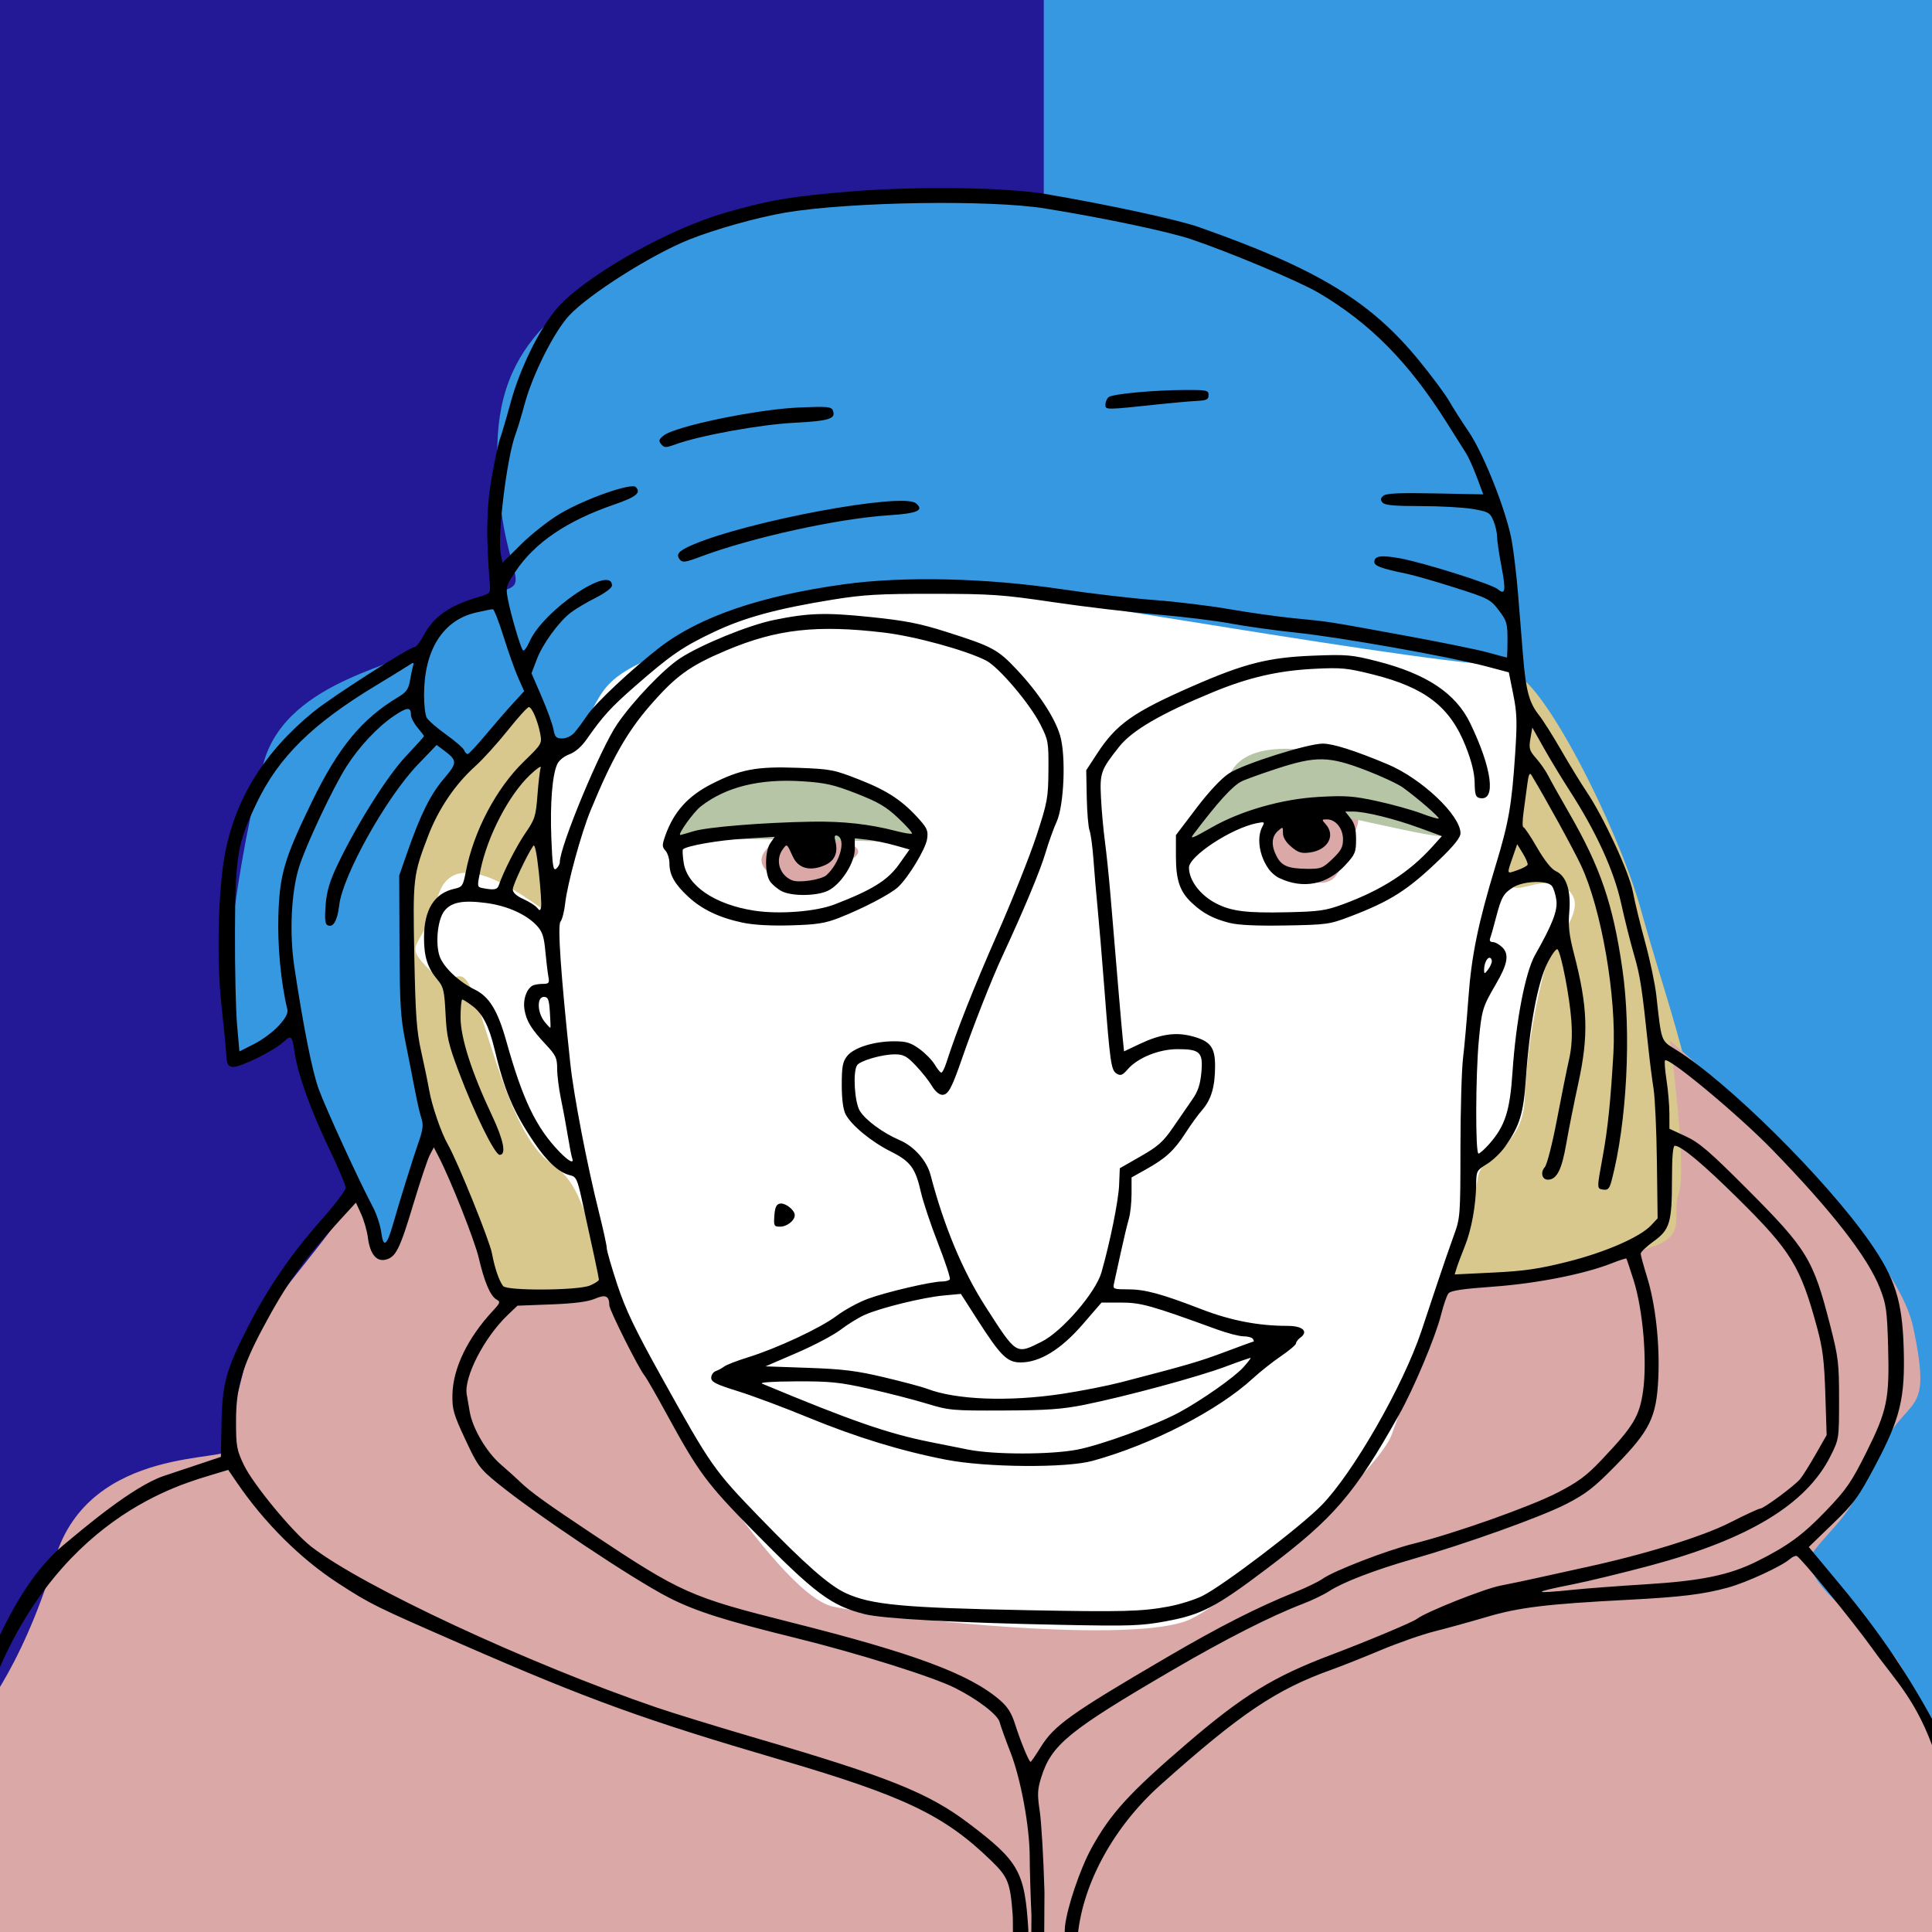
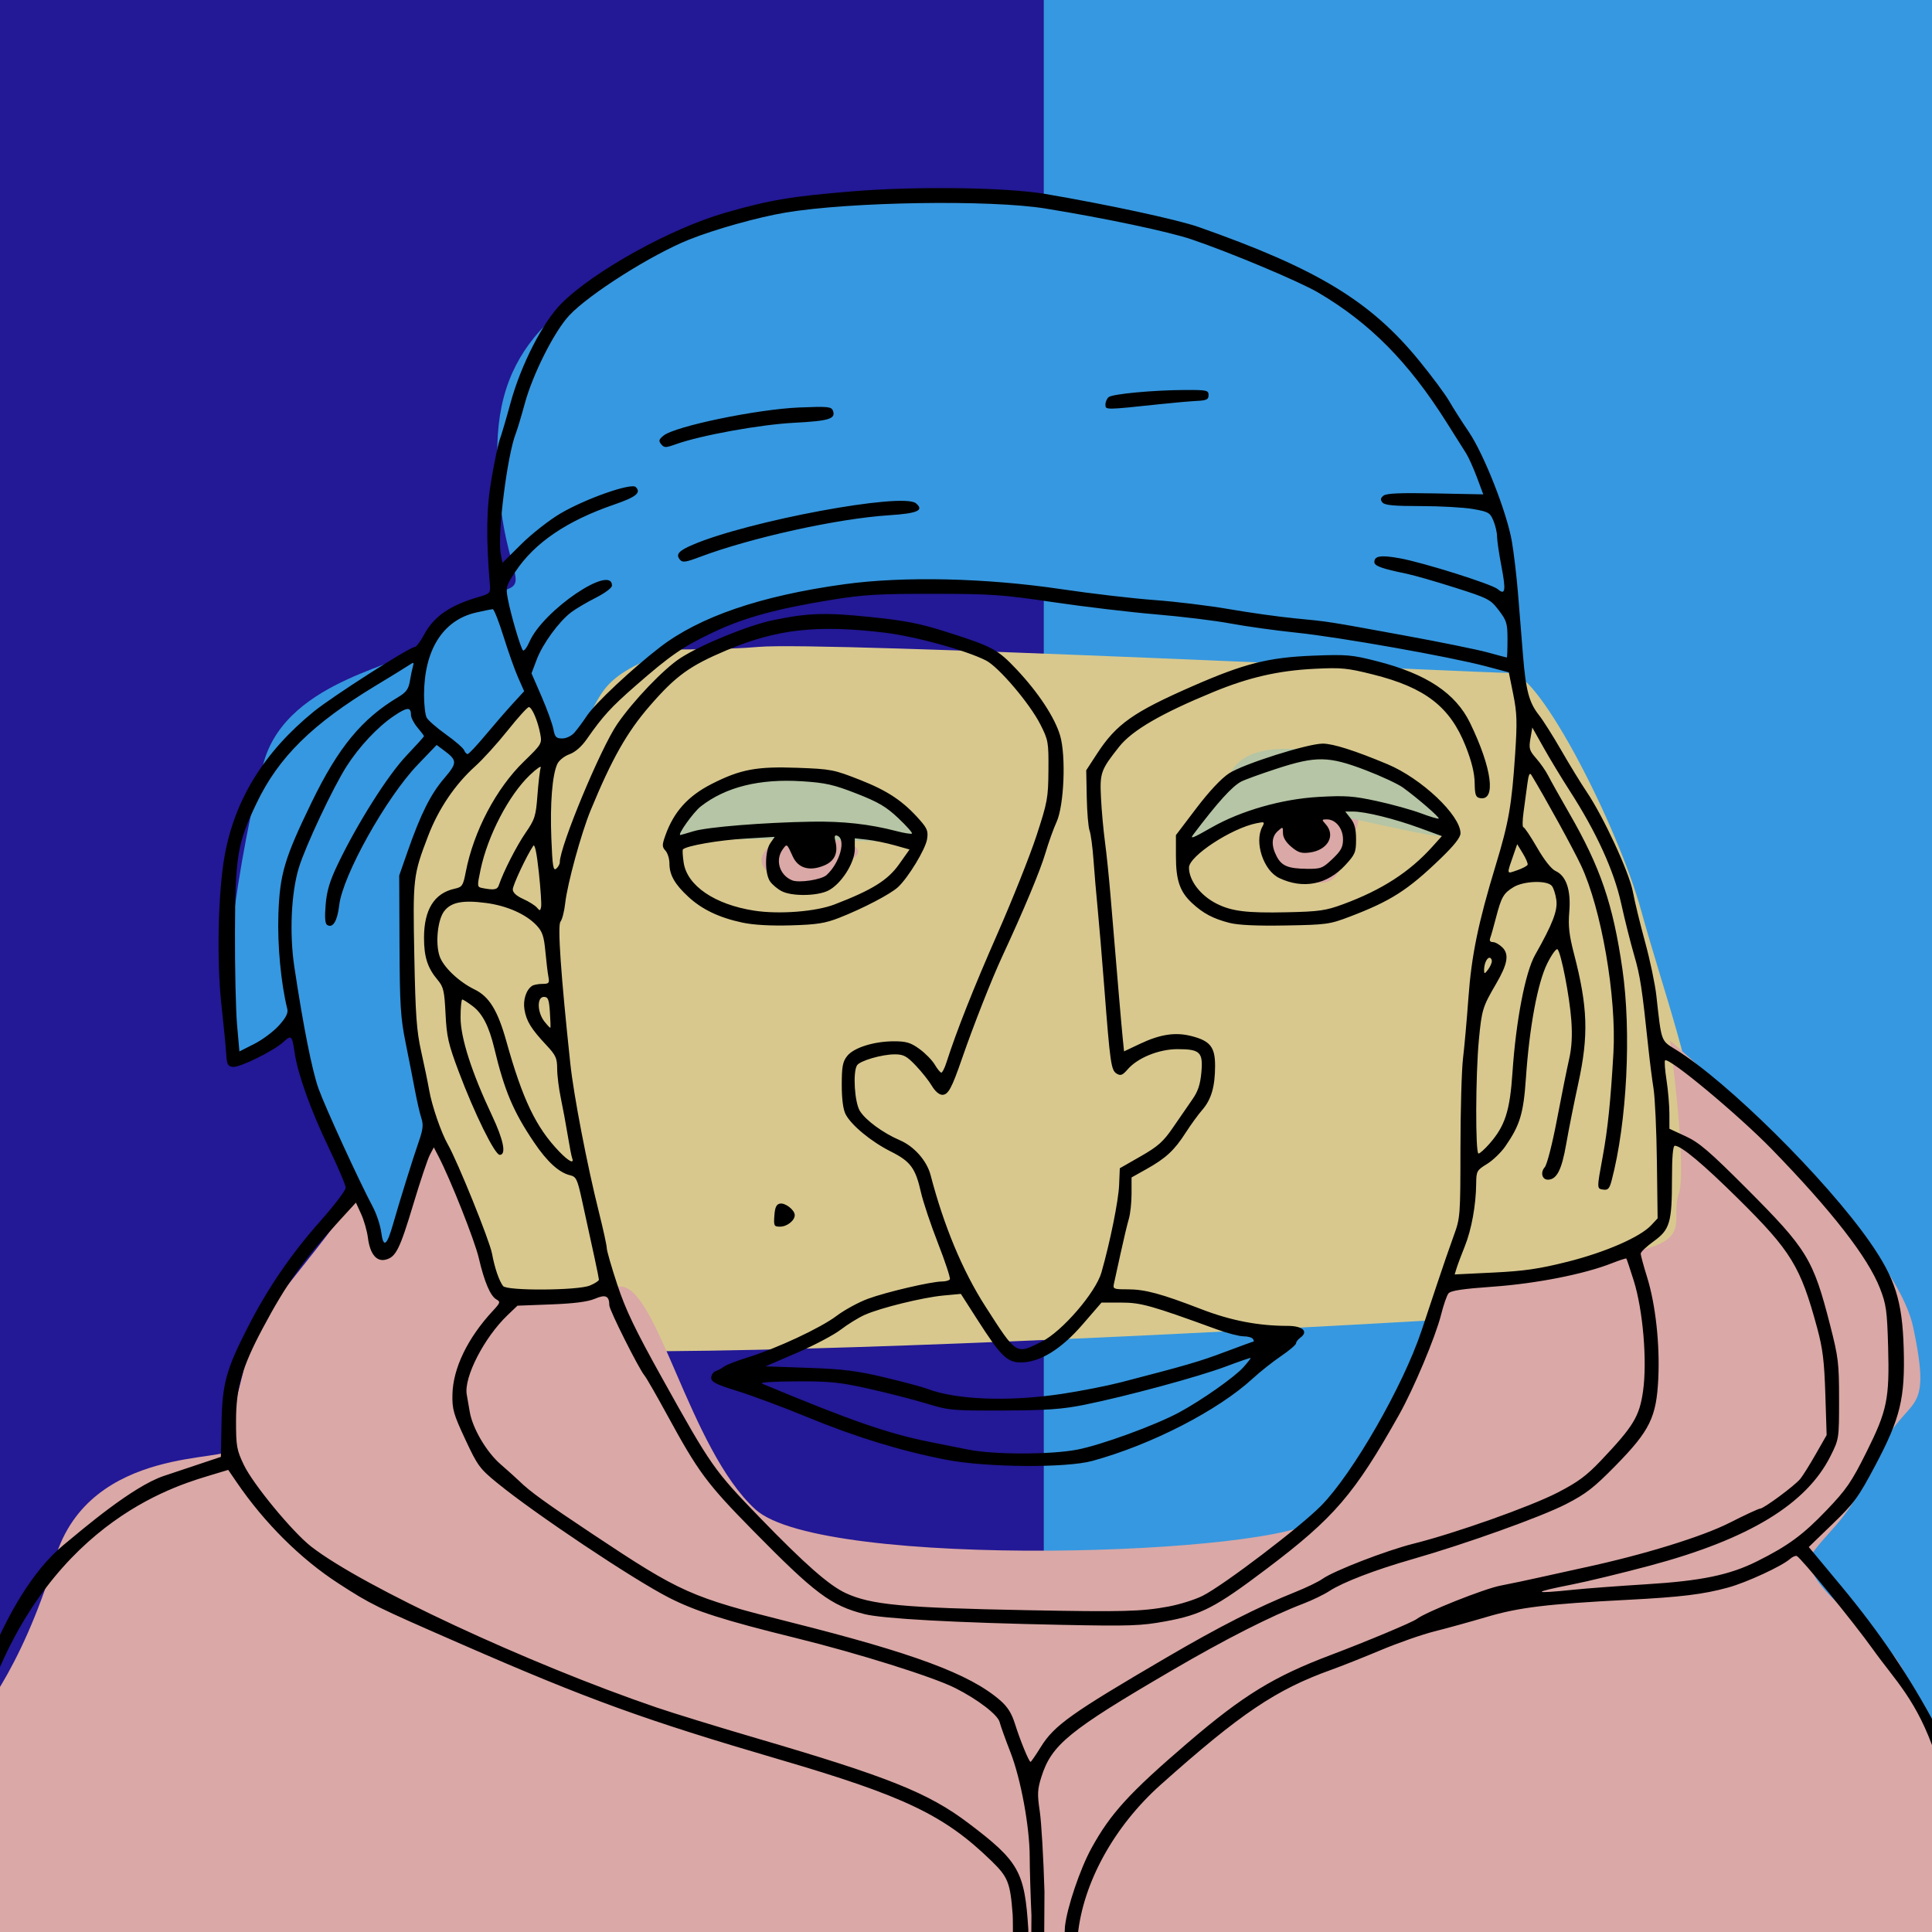
<svg xmlns="http://www.w3.org/2000/svg" version="1.1" id="svg2" width="740" height="740" viewBox="0 0 740 740">
  <defs id="defs6" />
  <rect style="fill:#3698e0;fill-opacity:1;stroke:none;stroke-width:37.795;stroke-linecap:square;stroke-miterlimit:4;stroke-dasharray:none;stroke-opacity:1" id="rect4557" width="801.144" height="841.907" x="-18.814" y="-36.059" />
  <rect style="fill:#bdb0d3;fill-opacity:1;stroke:none;stroke-width:37.795;stroke-linecap:square;stroke-miterlimit:4;stroke-dasharray:none;stroke-opacity:1" id="rect4500" width="89.797" height="77.602" x="876.625" y="44.908" />
  <rect style="fill:#afbcd0;fill-opacity:1;stroke:none;stroke-width:37.795;stroke-linecap:square;stroke-miterlimit:4;stroke-dasharray:none;stroke-opacity:1" id="rect4500-9" width="89.797" height="77.602" x="876.625" y="141.198" />
  <rect style="fill:#b5c5a5;fill-opacity:1;stroke:none;stroke-width:37.795;stroke-linecap:square;stroke-miterlimit:4;stroke-dasharray:none;stroke-opacity:1" id="rect4500-3" width="89.797" height="77.602" x="876.625" y="237.488" />
  <rect style="fill:#d8c88e;fill-opacity:1;stroke:none;stroke-width:37.795;stroke-linecap:square;stroke-miterlimit:4;stroke-dasharray:none;stroke-opacity:1" id="rect4500-94" width="89.797" height="77.602" x="876.625" y="333.777" />
  <rect style="fill:#d5b68e;fill-opacity:1;stroke:none;stroke-width:37.795;stroke-linecap:square;stroke-miterlimit:4;stroke-dasharray:none;stroke-opacity:1" id="rect4500-8" width="89.797" height="77.602" x="876.625" y="430.067" />
  <rect style="fill:#daa8a6;fill-opacity:1;stroke:none;stroke-width:37.795;stroke-linecap:square;stroke-miterlimit:4;stroke-dasharray:none;stroke-opacity:1" id="rect4500-33" width="89.797" height="77.602" x="876.625" y="526.357" />
  <rect style="fill:#3698e0;fill-opacity:1;stroke:none;stroke-width:37.795;stroke-linecap:square;stroke-miterlimit:4;stroke-dasharray:none;stroke-opacity:1" id="rect4500-33-4" width="89.797" height="77.602" x="876.625" y="622.647" />
  <rect style="fill:#231895;fill-opacity:1;stroke:none;stroke-width:37.795;stroke-linecap:square;stroke-miterlimit:4;stroke-dasharray:none;stroke-opacity:1" id="rect4500-33-4-9" width="89.797" height="77.602" x="876.625" y="718.937" />
  <rect style="fill:#000000;fill-opacity:0;stroke:none;stroke-width:27.32;stroke-linecap:square;stroke-miterlimit:4;stroke-dasharray:none;stroke-opacity:1" id="rect4557-3" width="418.602" height="841.907" x="-18.814" y="-36.059" />
  <rect style="fill:#231895;fill-opacity:1;stroke:none;stroke-width:27.32;stroke-linecap:square;stroke-miterlimit:4;stroke-dasharray:none;stroke-opacity:1" id="rect4557-3-9" width="418.602" height="841.907" x="-18.814" y="-36.059" />
  <path style="opacity:1;fill:#d8c88e;fill-opacity:1;stroke:none;stroke-width:6;stroke-linecap:butt;stroke-linejoin:miter;stroke-miterlimit:4;stroke-dasharray:none;stroke-dashoffset:0;stroke-opacity:1;paint-order:fill markers stroke" d="m 205.091,247.782 c -24.389,17.738 -62.082,58.756 -62.082,77.602 0,18.846 21.063,171.833 36.584,187.353 15.52,15.52 444.548,-11.086 450.091,-12.195 5.543,-1.109 25.498,-26.606 22.172,-58.756 -3.326,-32.149 -14.412,-60.973 -23.281,-93.122 -8.869,-32.149 -38.801,-90.905 -49.887,-90.905 -11.086,0 -263.847,-12.195 -288.236,-9.977 -24.389,2.217 -85.362,0 -85.362,0 z" id="path4759" />
  <path style="opacity:1;fill:#daa8a6;fill-opacity:1;stroke:none;stroke-width:6;stroke-linecap:butt;stroke-linejoin:miter;stroke-miterlimit:4;stroke-dasharray:none;stroke-dashoffset:0;stroke-opacity:1;paint-order:fill markers stroke" d="m 135.249,459.524 c -21.063,29.932 -37.692,44.344 -41.018,60.973 -3.326,16.629 -8.869,28.824 -6.652,34.367 2.217,5.543 -53.213,-2.217 -66.516,42.127 -13.303,44.344 -31.041,63.19 -31.041,63.19 l 1.109,138.575 783.78,2.217 c 0,0 15.52,-3.326 5.543,-23.281 -9.977,-19.955 -41.018,-129.706 -56.539,-145.227 -15.52,-15.52 -36.584,-28.824 -28.824,-38.801 7.76,-9.977 13.303,-12.195 24.389,-36.584 11.086,-24.389 21.063,-12.195 13.303,-48.778 -7.76,-36.584 -93.122,-109.751 -93.122,-109.751 0,0 6.652,48.778 3.326,58.756 -3.326,9.977 5.543,17.738 -17.738,22.172 -23.281,4.434 -70.95,15.52 -70.95,15.52 0,0 -34.367,72.059 -48.778,86.471 -14.412,14.412 -190.679,19.955 -216.177,-3.326 -25.498,-23.281 -37.692,-86.471 -52.104,-85.362 -14.412,1.109 -41.018,9.977 -43.235,4.434 -2.217,-5.543 -27.715,-69.842 -27.715,-69.842 z" id="path4757" />
-   <path style="opacity:1;fill:#ffffff;fill-opacity:1;stroke:none;stroke-width:6;stroke-linecap:butt;stroke-linejoin:miter;stroke-miterlimit:4;stroke-dasharray:none;stroke-dashoffset:0;stroke-opacity:1;paint-order:fill markers stroke" d="m 208.517,286.123 c -3.919,19.597 3.136,59.576 3.136,59.576 0,0 2.352,6.271 -3.919,2.352 -6.271,-3.919 -33.708,-25.869 -39.979,-4.703 -6.271,21.165 -14.11,17.246 -3.136,28.22 10.975,10.975 10.975,-10.191 19.597,17.246 8.623,27.436 15.678,49.386 27.436,57.225 11.758,7.839 13.326,23.517 22.733,50.953 9.407,27.436 62.712,113.665 84.661,118.369 21.949,4.703 116.801,14.894 137.182,4.703 20.381,-10.191 72.119,-57.225 76.822,-70.551 4.703,-13.326 32.14,-88.581 32.924,-97.987 0.784,-9.407 17.246,-10.975 18.03,-30.572 0.784,-19.597 4.703,-39.195 7.839,-50.169 3.136,-10.975 18.03,-23.517 7.839,-30.572 -10.191,-7.055 -23.517,7.839 -21.949,-7.055 1.568,-14.894 9.407,-37.627 7.839,-50.953 -1.568,-13.326 -4.703,-31.356 -4.703,-31.356 0,0 -212.436,-41.547 -266.525,-34.492 -54.089,7.055 -105.826,69.767 -105.826,69.767 z" id="path4755" />
  <path style="opacity:1;fill:#3698e0;fill-opacity:1;stroke:none;stroke-width:6;stroke-linecap:butt;stroke-linejoin:miter;stroke-miterlimit:4;stroke-dasharray:none;stroke-dashoffset:0;stroke-opacity:1;paint-order:fill markers stroke" d="m 210.085,292.394 c 23.517,-20.381 12.542,-28.22 36.843,-39.195 24.301,-10.975 72.903,-33.708 112.097,-29.788 39.195,3.919 223.411,37.627 223.411,30.572 0,-7.055 -9.407,-60.36 -14.11,-74.47 C 563.623,165.403 507.966,87.013 433.496,81.525 359.025,76.038 301.801,65.847 259.47,90.148 c -42.331,24.301 -69.767,39.195 -68.983,84.661 0.784,45.466 14.894,48.602 0.784,51.737 -14.11,3.136 -23.517,12.542 -29.004,20.381 -5.487,7.839 -51.737,12.542 -61.144,44.682 -9.407,32.14 -19.597,104.258 -12.542,112.097 7.055,7.839 21.949,-9.407 21.949,-9.407 0,0 22.733,47.034 28.22,64.28 5.487,17.246 6.271,27.436 9.407,22.733 3.136,-4.703 18.03,-45.466 18.03,-45.466 0,0 -17.246,-61.928 -11.758,-90.148 5.487,-28.22 13.326,-40.763 29.004,-54.873 15.678,-14.11 21.949,-28.22 21.949,-28.22 z" id="path4753" />
  <path style="opacity:1;fill:#daa8a6;fill-opacity:1;stroke:none;stroke-width:6;stroke-linecap:butt;stroke-linejoin:miter;stroke-miterlimit:4;stroke-dasharray:none;stroke-dashoffset:0;stroke-opacity:1;paint-order:fill markers stroke" d="m 304.311,317.069 c -8.314,5.543 -16.629,10.532 -10.532,16.629 6.097,6.097 7.76,13.303 18.846,4.434 11.086,-8.869 22.172,-10.532 12.195,-15.52 -9.977,-4.989 -20.509,-5.543 -20.509,-5.543 z" id="path4761" />
-   <path style="opacity:1;fill:#daa8a6;fill-opacity:1;stroke:none;stroke-width:6;stroke-linecap:butt;stroke-linejoin:miter;stroke-miterlimit:4;stroke-dasharray:none;stroke-dashoffset:0;stroke-opacity:1;paint-order:fill markers stroke" d="m 486.398,314.298 c -2.217,13.026 -4.157,20.509 5.82,21.618 9.977,1.109 18.015,6.374 21.618,-4.712 3.603,-11.086 13.026,-22.172 -1.109,-21.895 -14.135,0.277 -26.329,4.989 -26.329,4.989 z" id="path4763" />
+   <path style="opacity:1;fill:#daa8a6;fill-opacity:1;stroke:none;stroke-width:6;stroke-linecap:butt;stroke-linejoin:miter;stroke-miterlimit:4;stroke-dasharray:none;stroke-dashoffset:0;stroke-opacity:1;paint-order:fill markers stroke" d="m 486.398,314.298 c -2.217,13.026 -4.157,20.509 5.82,21.618 9.977,1.109 18.015,6.374 21.618,-4.712 3.603,-11.086 13.026,-22.172 -1.109,-21.895 -14.135,0.277 -26.329,4.989 -26.329,4.989 " id="path4763" />
  <path style="opacity:1;fill:#b5c5a5;fill-opacity:1;stroke:none;stroke-width:6;stroke-linecap:butt;stroke-linejoin:miter;stroke-miterlimit:4;stroke-dasharray:none;stroke-dashoffset:0;stroke-opacity:1;paint-order:fill markers stroke" d="m 258.027,322.889 c 25.498,-3.326 88.134,0 91.459,-0.277 3.326,-0.277 8.869,-6.374 -5.82,-14.412 -14.689,-8.037 -28.824,-19.123 -52.658,-10.532 -23.835,8.592 -34.644,16.906 -32.981,25.221 z" id="path4765" />
  <path style="opacity:1;fill:#b5c5a5;fill-opacity:1;stroke:none;stroke-width:6;stroke-linecap:butt;stroke-linejoin:miter;stroke-miterlimit:4;stroke-dasharray:none;stroke-dashoffset:0;stroke-opacity:1;paint-order:fill markers stroke" d="m 454.526,327.047 c 10.532,-6.929 27.992,-17.183 41.572,-16.906 13.58,0.277 54.321,11.917 58.479,9.977 4.157,-1.94 -16.075,-25.775 -32.149,-29.101 -16.075,-3.326 -42.127,-9.146 -50.441,3.88 -8.315,13.026 -20.509,23.835 -17.46,32.149 z" id="path4767" />
  <path style="fill:#000000" d="m 387.883,798.079 c -0.278,-1.788 0.329,-60.34 -0.007,-64.74 -0.937,-12.3 -1.761,-14.373 -8.192,-20.619 -18.017,-17.499 -33.233,-24.77 -81.278,-38.838 -51.375,-15.043 -73.144,-22.938 -121.5,-44.06 -33.52,-14.642 -34.84,-15.293 -47.262,-23.329 -14.474,-9.362 -28.377,-23.189 -39.04,-38.825 l -3.185,-4.671 -8.256,2.496 c -16.263,4.917 -66.904,21.675 -88.347,99.002 l -3.75,1.624 v -2.943 c 0,-2.871 12.927,-51.304 37.307,-71.445 7.174,-5.927 26.364,-22.4 38.379,-26.414 l 21.845,-7.298 0.247,-12.841 c 0.293,-15.236 1.767,-20.609 10.13,-36.946 7.663,-14.968 16.53,-27.917 27.858,-40.683 5.266,-5.934 9.574,-11.608 9.574,-12.61 0,-1.002 -2.91,-7.873 -6.467,-15.269 -6.861,-14.269 -11.894,-28.282 -13.073,-36.403 -0.968,-6.67 -1.275,-6.966 -4.321,-4.168 -3.802,3.493 -16.887,9.915 -19.456,9.549 -1.83,-0.261 -2.224,-1.04 -2.433,-4.811 -0.137,-2.475 -0.969,-11.025 -1.848,-19 -1.851,-16.793 -1.29,-43.008 1.219,-57 3.873,-21.596 15.108,-39.782 34.164,-55.3 7.051,-5.741 36.678,-24.7 38.599,-24.7 0.615,0 2.204,-2.048 3.532,-4.551 3.801,-7.164 9.899,-11.401 21.082,-14.645 4.142,-1.201 4.481,-1.544 4.255,-4.305 -1.544,-18.868 -1.377,-29.571 0.642,-41.205 1.165,-6.713 2.597,-13.463 3.182,-15 0.585,-1.537 2.398,-7.701 4.029,-13.698 3.969,-14.591 12.37,-31.032 19.5,-38.163 12.513,-12.513 42.085,-28.873 62.983,-34.843 16.993,-4.855 25.012,-6.202 48.408,-8.132 24.471,-2.019 58.974,-1.553 74,0.998 23.797,4.04 50.694,9.843 58.716,12.667 45.402,15.983 65.788,28.338 84.436,51.171 4.849,5.938 10.03,12.913 11.513,15.5 1.483,2.587 4.838,7.854 7.457,11.704 5.841,8.587 14.612,30.853 16.545,42 0.763,4.4 1.826,13.4 2.362,20 0.536,6.6 1.39,17.175 1.896,23.5 1.09,13.613 2.326,18.264 6.133,23.072 1.555,1.964 5.398,8.039 8.54,13.5 3.142,5.461 7.478,12.544 9.636,15.74 6.552,9.703 16.418,31.03 17.798,38.473 0.685,3.694 2.787,12.341 4.672,19.216 1.885,6.875 3.824,16.1 4.31,20.5 1.978,17.909 1.711,17.159 7.346,20.626 19.803,12.185 57.597,49.637 74.423,73.75 9.668,13.855 12.431,22.508 12.97,40.624 0.573,19.245 -1.263,26.827 -10.893,44.99 -6.484,12.228 -8.031,14.35 -16.314,22.363 l -9.152,8.853 12.383,14.897 c 14.791,17.794 26.256,34.783 36.599,54.234 7.007,13.178 36.447,108.766 36.447,114.168 v 5.877 L 741.378,672.283 c -7.104,-21.097 -15.474,-28.586 -24.077,-40.65 -7.286,-10.217 -27.557,-35.044 -29.103,-35.646 -0.498,-0.194 -1.668,0.319 -2.598,1.139 -3.147,2.774 -16.65,9.007 -23.692,10.936 -9.557,2.619 -17.96,3.646 -38.5,4.709 -30.983,1.603 -41.568,2.889 -54,6.563 -6.325,1.869 -15.325,4.356 -20,5.526 -4.675,1.17 -13.9,4.394 -20.5,7.164 -6.6,2.77 -15.15,6.164 -19,7.542 -21.16,7.574 -34.734,16.718 -65.298,43.99 -17.822,15.902 -29.739,37.47 -31.788,57.535 -0.675,6.612 -1.857,60.24 -4.679,60.24 -2.457,0 -2.813,-0.331 -2.422,-2.25 0.252,-1.238 1.846,-58.215 2.187,-61.24 0.827,-7.348 5.788,-21.995 10.137,-29.93 7.271,-13.266 14.561,-21.25 36.83,-40.333 21.293,-18.246 32.985,-25.424 54.882,-33.691 13.623,-5.143 31.361,-12.574 32.903,-13.782 3.364,-2.637 25.75,-11.553 32.072,-12.773 3.947,-0.762 11.001,-2.249 15.676,-3.306 4.675,-1.056 12.1,-2.695 16.5,-3.641 22.53,-4.845 45.13,-11.813 55.605,-17.145 5.833,-2.969 11.071,-5.398 11.64,-5.398 1.394,0 13.258,-8.787 15.402,-11.408 0.941,-1.15 3.596,-5.393 5.899,-9.428 l 4.188,-7.336 -0.499,-15.664 c -0.406,-12.742 -0.994,-17.493 -3.154,-25.47 -6.362,-23.492 -9.938,-29.336 -30.236,-49.405 -13.498,-13.345 -21.805,-20.288 -24.276,-20.288 -0.704,0 -1.072,4.365 -1.075,12.75 -0.01,16.712 -0.8,19.395 -7.054,23.888 -2.717,1.952 -4.934,4.07 -4.926,4.706 0.01,0.636 1.113,4.691 2.455,9.012 3.231,10.401 4.91,25.606 4.284,38.802 -0.704,14.853 -3.214,19.968 -16.389,33.396 -8.287,8.447 -11.323,10.802 -18.98,14.727 -9.541,4.891 -38.419,15.237 -58.885,21.098 -14.232,4.075 -26.569,8.813 -31.73,12.185 -2.052,1.341 -6.552,3.517 -10,4.836 -12.421,4.752 -29.759,13.562 -50.324,25.571 -39.503,23.068 -46.107,28.463 -50.002,40.846 -1.5,4.769 -1.582,6.56 -0.602,13.103 0.624,4.168 1.436,18.042 1.804,30.829 l -0.44,76.74 h -2.502 -2.502 l 0.457,-67.74 c -0.358,-7.838 -0.656,-17.85 -0.661,-22.25 -0.013,-11.619 -3.398,-30.006 -7.417,-40.291 -1.895,-4.849 -3.74,-9.992 -4.101,-11.429 -0.709,-2.827 -8.366,-8.701 -17.031,-13.067 -8.511,-4.288 -37.216,-13.295 -61.179,-19.196 -27.218,-6.702 -38.342,-10.247 -48.576,-15.482 -13.684,-6.998 -51.227,-32.081 -65.622,-43.843 -6.751,-5.516 -7.559,-6.617 -12.274,-16.734 -4.518,-9.694 -5.033,-11.497 -4.909,-17.197 0.218,-10.053 5.822,-21.627 15.532,-32.077 2.806,-3.02 2.924,-3.403 1.32,-4.305 -2.324,-1.308 -4.616,-6.688 -6.765,-15.88 -1.573,-6.73 -10.82,-30.058 -15.435,-38.939 l -1.787,-3.439 -1.52,2.9 c -0.836,1.595 -3.658,10.012 -6.272,18.705 -5.247,17.45 -6.726,20.425 -10.643,21.408 -3.537,0.888 -6.011,-2.174 -6.811,-8.428 -0.331,-2.589 -1.498,-6.666 -2.592,-9.061 l -1.99,-4.354 -5.875,6.412 c -14.26,15.562 -20.726,24.609 -29.871,41.796 -7.894,14.834 -10.179,22.787 -10.179,35.424 0,9.672 0.254,11.103 2.986,16.824 3.539,7.411 18.695,25.779 25.851,31.331 19.669,15.261 83.024,44.774 132.163,61.567 6.325,2.162 23.65,7.49 38.5,11.841 50.434,14.777 65.694,20.894 81,32.465 19.412,14.676 21.589,18.541 22.969,40.799 l -0.566,62.24 h -2.461 c -2.006,0 -2.554,-0.601 -2.966,-3.25 z m 10.8,-128.99 c 5.098,-8.232 11.592,-12.853 48.01,-34.161 20.453,-11.967 34.989,-19.355 49.647,-25.233 4.088,-1.64 8.671,-3.862 10.183,-4.939 4.363,-3.107 24.494,-10.891 34.884,-13.489 15.918,-3.98 44.622,-14.147 55.018,-19.487 7.912,-4.064 11.181,-6.472 16.759,-12.344 12.467,-13.125 14.758,-16.901 16.139,-26.598 1.634,-11.478 -0.014,-31.025 -3.571,-42.345 -1.409,-4.485 -2.68,-8.284 -2.824,-8.441 -0.144,-0.158 -2.669,0.662 -5.612,1.822 -10.55,4.158 -28.846,7.763 -45.41,8.947 -11.881,0.849 -16.293,1.523 -17.138,2.618 -0.626,0.811 -1.895,4.495 -2.82,8.187 -2.091,8.344 -10.446,28.24 -16.047,38.212 -17.138,30.511 -24.893,39.532 -50.805,59.095 -19.552,14.762 -24.906,17.543 -38.63,20.067 -9.49,1.745 -13.551,1.883 -40.06,1.353 -40.281,-0.804 -68.36,-2.338 -75.301,-4.113 -12.877,-3.294 -18.932,-7.835 -42.756,-32.064 -17.64,-17.94 -20.848,-22.266 -32.878,-44.339 -4.047,-7.425 -7.93,-14.175 -8.628,-15 -2.15,-2.538 -13.435,-25.042 -13.452,-26.823 -0.034,-3.693 -1.401,-4.321 -5.558,-2.553 -2.699,1.148 -7.946,1.823 -16.781,2.159 l -12.854,0.489 -3.783,3.614 c -8.96,8.559 -16.815,23.841 -15.639,30.423 0.314,1.755 0.825,4.712 1.137,6.572 1.064,6.339 6.391,15.416 11.809,20.118 2.851,2.475 6.113,5.409 7.248,6.519 4.016,3.927 10.135,8.349 27.936,20.186 33.937,22.568 37.557,24.181 75.838,33.808 47.278,11.89 68.575,19.804 80.196,29.802 2.98,2.564 4.506,4.97 5.844,9.215 2.009,6.374 5.335,14.47 5.944,14.47 0.216,0 1.996,-2.587 3.954,-5.75 z m 48.961,-53.767 c 4.255,-0.79 10.105,-2.632 13,-4.094 8.095,-4.088 37.403,-26.385 45.446,-34.575 12.1,-12.32 31.293,-45.771 38.337,-66.814 1.013,-3.025 3.635,-10.9 5.827,-17.5 2.192,-6.6 5.139,-15.15 6.548,-19 2.507,-6.848 2.563,-7.574 2.583,-33.526 0.012,-14.589 0.456,-30.114 0.987,-34.5 0.531,-4.386 1.455,-14.724 2.052,-22.974 1.185,-16.377 3.735,-28.774 10.489,-51 4.974,-16.371 6.107,-22.864 7.417,-42.5 0.823,-12.347 0.715,-15.749 -0.728,-22.909 l -1.695,-8.409 -8.86,-2.345 c -13.766,-3.643 -55.873,-11.114 -72.312,-12.829 -8.155,-0.851 -19.578,-2.439 -25.385,-3.529 -5.806,-1.09 -18.631,-2.661 -28.5,-3.491 -9.869,-0.83 -27.618,-2.939 -39.443,-4.687 -19.561,-2.892 -23.71,-3.181 -46,-3.199 -20.676,-0.017 -26.675,0.331 -38.432,2.229 -21.313,3.44 -33.883,6.863 -45.568,12.408 -11.896,5.645 -16.478,8.791 -29.976,20.58 -9.428,8.235 -12.551,11.653 -18.685,20.453 -2.005,2.877 -4.443,4.999 -6.667,5.803 -1.975,0.714 -3.999,2.35 -4.635,3.745 -1.921,4.215 -2.79,15.119 -2.267,28.441 0.417,10.629 0.729,12.571 1.865,11.628 0.75,-0.623 1.365,-1.727 1.365,-2.453 0,-6.075 15.635,-43.684 22.016,-52.958 6.176,-8.976 17.8,-21.122 24.162,-25.246 8.107,-5.255 26.185,-12.622 35.822,-14.597 13.251,-2.716 19.793,-2.918 37,-1.142 13.368,1.379 18.873,2.455 29,5.669 17.711,5.621 19.717,6.695 27.035,14.474 8.319,8.843 14.582,18.374 16.61,25.275 2.294,7.807 1.508,26.843 -1.367,33.09 -1.139,2.475 -3.045,7.79 -4.235,11.812 -2.041,6.895 -8.191,21.622 -16.574,39.688 -4.041,8.708 -10.977,26.316 -15.383,39.05 -3.982,11.508 -5.308,13.95 -7.579,13.95 -1.179,0 -2.775,-1.372 -3.986,-3.426 -1.111,-1.884 -3.874,-5.372 -6.139,-7.75 -3.507,-3.682 -4.708,-4.324 -8.091,-4.324 -4.907,0 -13.325,2.449 -14.435,4.2 -1.658,2.614 -0.95,14.132 1.073,17.45 2.171,3.561 8.867,8.476 15.307,11.237 5.494,2.355 10.355,7.86 11.788,13.347 5.101,19.539 12.272,36.732 20.965,50.267 12.065,18.784 11.647,18.522 21.607,13.544 7.792,-3.894 20.691,-18.848 22.877,-26.523 3.322,-11.659 6.516,-27.465 6.763,-33.457 l 0.265,-6.435 7.975,-4.565 c 6.716,-3.844 8.689,-5.609 12.5,-11.187 2.489,-3.642 5.803,-8.45 7.364,-10.683 2.1,-3.004 2.986,-5.68 3.403,-10.279 0.704,-7.759 -0.493,-8.919 -9.182,-8.905 -7.076,0.011 -15.181,3.294 -19.012,7.701 -1.997,2.297 -2.745,2.594 -4.236,1.682 -2.142,-1.31 -2.5,-3.793 -4.746,-32.893 -0.891,-11.55 -2.045,-25.275 -2.563,-30.5 -0.518,-5.225 -1.23,-13.536 -1.58,-18.469 -0.351,-4.933 -1.028,-9.996 -1.506,-11.252 -0.477,-1.256 -0.96,-6.964 -1.073,-12.684 l -0.204,-10.401 4.152,-6.373 c 7.382,-11.331 13.83,-15.886 36.595,-25.852 19.829,-8.681 28.984,-10.999 46.115,-11.674 12.925,-0.51 14.81,-0.346 24.5,2.123 18.974,4.836 30.137,12.25 35.687,23.702 8.39,17.312 10.036,29.94 3.745,28.726 -1.619,-0.312 -1.947,-1.266 -2.014,-5.859 -0.054,-3.716 -1.159,-8.222 -3.425,-13.966 -5.968,-15.128 -15.484,-22.505 -35.495,-27.519 -9.914,-2.484 -12.135,-2.699 -22.5,-2.176 -13.762,0.695 -25.008,3.268 -38.5,8.811 -20.112,8.262 -31.265,14.741 -36.275,21.07 -7.028,8.881 -7.408,9.951 -6.934,19.527 0.239,4.822 0.92,12.366 1.513,16.766 0.593,4.4 1.547,13.625 2.12,20.5 2.798,33.578 4.199,49.957 4.677,54.678 l 0.525,5.178 6.119,-2.894 c 7.69,-3.637 13.456,-4.525 19.518,-3.006 7.346,1.84 9.238,4.191 9.232,11.469 -0.01,7.93 -1.452,12.884 -4.915,16.853 -1.547,1.772 -4.4,5.698 -6.342,8.723 -4.344,6.769 -7.573,9.769 -14.987,13.924 l -5.75,3.223 v 6.183 c 0,3.401 -0.467,7.755 -1.039,9.677 -0.571,1.921 -1.97,7.768 -3.108,12.993 -1.138,5.225 -2.298,10.512 -2.578,11.75 -0.482,2.13 -0.204,2.25 5.204,2.25 6.669,0 12.821,1.657 28.217,7.601 11.28,4.355 21.838,6.399 33.059,6.399 5.792,0 8.131,2.148 4.907,4.505 -0.914,0.669 -1.663,1.654 -1.663,2.189 0,0.535 -2.587,2.733 -5.75,4.884 -3.163,2.151 -8,5.982 -10.75,8.514 -13.39,12.328 -38.836,25.414 -61.5,31.627 -10.125,2.775 -40.621,2.533 -56,-0.445 -17.231,-3.337 -34.597,-8.662 -53.057,-16.271 -9.107,-3.753 -21.144,-8.249 -26.75,-9.991 -8.365,-2.599 -10.193,-3.517 -10.193,-5.12 0,-1.075 0.787,-2.233 1.75,-2.574 0.963,-0.341 2.425,-1.137 3.25,-1.769 0.825,-0.632 4.875,-2.194 9,-3.472 11.201,-3.471 27.924,-11.291 34.036,-15.918 2.971,-2.248 8.355,-5.183 11.966,-6.522 6.982,-2.588 24.319,-6.636 28.421,-6.636 1.352,0 2.692,-0.378 2.978,-0.841 0.286,-0.462 -1.748,-6.65 -4.52,-13.75 -2.772,-7.1 -5.714,-15.885 -6.538,-19.522 -2.12,-9.354 -3.978,-11.867 -11.604,-15.695 -7.461,-3.745 -15.097,-10.047 -17.273,-14.257 -0.948,-1.833 -1.466,-5.812 -1.466,-11.251 0,-6.976 0.351,-8.862 2.055,-11.027 2.537,-3.225 10.267,-5.657 17.977,-5.657 4.685,0 6.372,0.51 9.726,2.939 2.232,1.617 4.871,4.317 5.866,6 0.994,1.683 2.126,3.061 2.515,3.061 0.389,0 1.248,-1.688 1.91,-3.75 3.918,-12.214 10.4,-28.584 19.577,-49.445 5.733,-13.032 12.456,-29.907 14.939,-37.5 4.229,-12.929 4.52,-14.522 4.597,-25.11 0.078,-10.8 -0.06,-11.585 -3.096,-17.565 -4.072,-8.024 -15.997,-22.047 -20.831,-24.498 -7.784,-3.947 -27.251,-9.276 -38.984,-10.671 -25.776,-3.066 -41.134,-1.343 -60.383,6.773 -14.157,5.969 -19.424,9.788 -29.454,21.355 -8.689,10.02 -14.494,20.276 -22.581,39.899 -3.627,8.799 -8.945,28.215 -9.763,35.64 -0.341,3.095 -1.155,6.272 -1.81,7.06 -1.167,1.406 0.142,20.282 3.768,54.313 1.307,12.266 6.442,38.935 10.988,57.063 1.641,6.545 2.984,12.702 2.984,13.682 0,0.98 1.816,7.274 4.036,13.987 3.188,9.641 6.788,17.148 17.134,35.736 18.827,33.827 19.872,35.317 37.505,53.532 17.169,17.735 26.489,25.922 32.86,28.866 9.674,4.47 21.965,5.626 69.465,6.533 36.811,0.703 43.806,0.52 54.237,-1.416 z M 296.599,465.598 c 0.23,-3.165 0.77,-4.329 2.132,-4.588 2.036,-0.386 5.676,2.444 5.676,4.413 0,2.088 -2.967,4.416 -5.629,4.416 -2.306,0 -2.464,-0.308 -2.179,-4.241 z m -12.193,-112.205 c -8.916,-1.901 -15.463,-5.017 -20.717,-9.861 -5.249,-4.839 -7.283,-8.416 -7.283,-12.815 0,-1.772 -0.68,-3.973 -1.512,-4.891 -1.332,-1.471 -1.34,-2.157 -0.069,-5.758 3.222,-9.133 8.677,-15.193 17.864,-19.85 10.943,-5.546 17.144,-6.709 32.717,-6.135 12.922,0.476 13.952,0.675 24.052,4.655 10.668,4.203 16.539,8.15 22.898,15.392 2.824,3.216 3.219,4.282 2.721,7.347 -0.622,3.832 -7.132,14.567 -11.086,18.282 -2.849,2.676 -13.534,8.256 -22.585,11.793 -5.387,2.106 -8.554,2.599 -18.5,2.883 -7.71,0.22 -14.324,-0.153 -18.5,-1.043 z m 35.288,-6.99 c 14.307,-5.506 20.33,-9.248 24.624,-15.301 l 4.064,-5.728 -5.738,-1.613 c -3.156,-0.887 -7.875,-1.852 -10.488,-2.144 l -4.75,-0.531 v 4.141 c 0,5.318 -5.363,13.609 -10.327,15.965 -4.345,2.062 -13.813,2.145 -17.662,0.155 -1.589,-0.822 -3.592,-2.497 -4.45,-3.723 -2.108,-3.009 -2.046,-11.646 0.106,-14.717 l 1.666,-2.379 -11.597,0.693 c -9.922,0.593 -22.184,2.735 -23.565,4.115 -0.227,0.227 -0.098,2.509 0.286,5.072 1.328,8.857 11.909,16.053 27.042,18.392 9.531,1.473 23.576,0.38 30.788,-2.395 z m -3.119,-11.217 c 5.181,-4.689 7.649,-13.931 4.037,-15.118 -0.938,-0.308 -1.114,0.29 -0.642,2.173 1.125,4.481 -0.31,7.593 -4.262,9.245 -5.621,2.349 -10,1.097 -12.065,-3.45 -2.268,-4.995 -2.212,-4.954 -3.82,-2.754 -3.015,4.123 -1.265,9.939 3.582,11.905 2.645,1.073 11.211,-0.229 13.169,-2.001 z m -50.891,-16.818 c 5.296,-1.607 26.747,-3.338 45.221,-3.649 12.012,-0.202 22.169,0.928 32.438,3.609 3.012,0.787 5.696,1.211 5.964,0.942 0.268,-0.268 -2.083,-2.919 -5.226,-5.891 -4.648,-4.396 -7.633,-6.153 -16.008,-9.428 -8.765,-3.427 -11.855,-4.126 -20.795,-4.704 -16.318,-1.055 -29.292,2.161 -38.877,9.636 -2.799,2.183 -9.083,10.988 -7.811,10.944 0.173,-0.006 2.464,-0.663 5.093,-1.461 z m 205.221,35.115 c -6.221,-1.598 -10.058,-3.627 -14.294,-7.556 -4.702,-4.362 -6.206,-8.732 -6.206,-18.041 v -8.018 l 7.79,-10.264 c 4.877,-6.426 9.565,-11.43 12.536,-13.382 5.453,-3.582 30.174,-11.421 35.943,-11.398 3.969,0.016 12.251,2.651 24.731,7.87 13.068,5.464 28,19.58 28,26.469 0,1.597 -2.438,4.678 -7.75,9.795 -12.441,11.984 -18.926,16.133 -34.534,22.095 -7.835,2.993 -8.98,3.152 -24.716,3.426 -11.069,0.193 -18.146,-0.135 -21.5,-0.997 z m 43.5,-7.131 c 14.81,-5.454 25.468,-12.323 34.229,-22.063 l 3.644,-4.051 -8.687,-3.167 c -9.61,-3.504 -20.692,-6.231 -25.321,-6.231 h -3.011 l 2.073,2.635 c 1.514,1.925 2.073,4.086 2.073,8.022 0,4.913 -0.359,5.777 -4.079,9.813 -6.953,7.543 -16.157,9.359 -25.34,5.002 -6.048,-2.87 -9.645,-13.747 -6.493,-19.636 1.018,-1.903 0.875,-1.99 -2.25,-1.353 -9.679,1.972 -25.838,12.596 -25.838,16.987 0,4.895 4.342,10.619 10.421,13.735 5.844,2.996 11.591,3.712 27.079,3.374 12.363,-0.27 14.877,-0.628 21.5,-3.067 z m -4.042,-17.357 c 3.284,-3.124 4.042,-4.531 4.042,-7.5 0,-4.176 -2.797,-7.655 -6.155,-7.655 -2.024,0 -2.055,0.111 -0.5,1.829 3.947,4.361 0.833,9.935 -6.066,10.861 -3.194,0.428 -4.44,0.045 -7.078,-2.174 -2.07,-1.742 -3.201,-3.6 -3.201,-5.26 0,-2.503 -0.049,-2.521 -2,-0.756 -2.398,2.17 -2.555,5.526 -0.448,9.601 1.932,3.736 4.388,4.755 11.655,4.835 5.292,0.059 6.003,-0.217 9.75,-3.782 z m -46.296,-12.057 c 11.28,-6.438 26.931,-10.905 40.983,-11.7 10.296,-0.582 13.313,-0.366 22.378,1.605 5.763,1.253 13.347,3.357 16.855,4.677 3.508,1.319 6.556,2.22 6.774,2.002 0.428,-0.428 -7.957,-7.704 -13.652,-11.844 -1.925,-1.4 -8.378,-4.411 -14.34,-6.691 -14.144,-5.411 -18.965,-5.487 -34.116,-0.542 -6.074,1.982 -12.169,4.195 -13.544,4.918 -3.492,1.834 -9.077,8.008 -18.301,20.228 -1.475,1.954 -0.373,1.535 6.963,-2.652 z m 138.667,291.961 c 5.044,-0.517 17.495,-1.453 27.67,-2.078 21.174,-1.301 32.003,-3.534 42.5,-8.763 11.933,-5.944 17.684,-10.166 26.709,-19.607 7.603,-7.954 9.534,-10.762 15.203,-22.111 8.026,-16.066 8.941,-20.508 8.373,-40.644 -0.386,-13.67 -0.727,-16.11 -3.109,-22.224 -4.626,-11.873 -18.435,-29.641 -41.365,-53.221 -12.857,-13.221 -39.584,-35.472 -40.958,-34.097 -0.292,0.292 -0.041,3.69 0.557,7.551 0.599,3.861 1.094,9.633 1.099,12.828 l 0.01,5.808 6.24,2.887 c 5.184,2.398 9.13,5.783 23.32,20 23.252,23.297 25.487,26.955 32.012,52.406 3.14,12.249 3.408,14.48 3.408,28.399 0,15.04 -0.014,15.134 -3.25,21.619 -9.227,18.492 -31.326,31.906 -69.25,42.035 -10.45,2.791 -23.725,6.009 -29.5,7.151 -15.917,3.147 -15.825,3.72 0.33,2.063 z m -190.218,-53.64 c 9.156,-1.737 30.086,-9.379 39.189,-14.309 8.651,-4.685 21.185,-13.504 24.559,-17.28 1.636,-1.831 2.877,-3.427 2.758,-3.546 -0.119,-0.119 -4.402,1.358 -9.516,3.283 -10.423,3.923 -38.158,11.429 -54.102,14.643 -8.528,1.719 -14.349,2.133 -31,2.203 -19.631,0.083 -20.882,-0.03 -29.5,-2.659 -4.95,-1.51 -14.85,-4.055 -22,-5.655 -11.314,-2.532 -14.943,-2.902 -27.983,-2.848 -8.891,0.036 -14.177,0.398 -13,0.888 33.967,14.164 48.093,19.075 64.116,22.292 4.327,0.869 11.018,2.205 14.868,2.97 9.826,1.952 31.367,1.961 41.611,0.018 z m -5.612,-21.397 c 7.15,-1.081 17.275,-3.073 22.5,-4.427 25.27,-6.55 30.093,-7.958 39.859,-11.638 5.775,-2.176 10.67,-3.957 10.879,-3.957 0.209,0 0.102,-0.45 -0.238,-1 -0.34,-0.55 -1.95,-1 -3.578,-1 -1.628,0 -6.214,-1.186 -10.191,-2.636 -25.278,-9.213 -29.127,-10.292 -36.731,-10.29 l -7.5,0.002 -7.248,8.383 c -8.269,9.563 -16.387,14.541 -23.715,14.541 -5.163,0 -7.678,-2.484 -16.578,-16.376 l -6.327,-9.876 -6.656,0.619 c -7.918,0.736 -24.126,4.717 -30.167,7.41 -2.369,1.056 -6.495,3.599 -9.169,5.651 -2.674,2.052 -10.255,6.058 -16.846,8.902 l -11.984,5.171 16.346,0.576 c 13.472,0.474 18.632,1.121 29.346,3.679 7.15,1.707 14.35,3.627 16,4.267 11.152,4.328 31.434,5.109 52,2 z M 225.939,492.39 c 1.907,-0.797 3.464,-1.809 3.458,-2.25 -0.01,-0.743 -2.161,-10.829 -6.633,-31.091 -1.623,-7.354 -2.114,-8.357 -4.344,-8.881 -4.283,-1.007 -8.829,-5.146 -13.881,-12.635 -7.983,-11.837 -11.309,-19.727 -15.26,-36.193 -1.958,-8.16 -4.49,-13.106 -8.132,-15.884 -1.886,-1.439 -3.725,-2.616 -4.085,-2.616 -0.361,0 -0.656,3.113 -0.656,6.917 0,7.742 4.283,21.086 12.032,37.484 4.46,9.439 5.573,15.099 2.968,15.099 -1.887,0 -9.682,-15.837 -15.752,-32 -3.935,-10.479 -4.569,-13.268 -5.002,-22 -0.438,-8.842 -0.788,-10.347 -3.022,-13 -3.863,-4.586 -5.224,-8.794 -5.224,-16.152 0,-10.768 3.931,-17.076 11.708,-18.784 2.933,-0.644 3.263,-1.138 4.274,-6.381 3.015,-15.635 11.661,-32.056 22.326,-42.403 6.741,-6.539 6.907,-6.821 6.218,-10.5 -0.94,-5.012 -3.187,-10.281 -4.386,-10.281 -0.529,0 -4.176,4.029 -8.103,8.954 -3.927,4.925 -9.479,11.055 -12.338,13.622 -7.776,6.983 -14.148,16.39 -18.103,26.723 -5.774,15.087 -5.892,16.107 -5.312,45.967 0.443,22.798 0.875,28.781 2.656,36.733 1.17,5.225 2.539,11.865 3.043,14.756 1.039,5.967 4.591,16.282 7.145,20.744 3.71,6.483 15.977,36.783 16.901,41.745 1.042,5.596 2.699,10.459 4.262,12.505 1.439,1.884 28.646,1.721 33.242,-0.199 z m 374.401,-9.095 c 14.53,-3.647 27.835,-9.445 32.076,-13.977 l 2.491,-2.662 -0.275,-21.659 c -0.151,-11.912 -0.73,-24.516 -1.285,-28.009 -0.556,-3.493 -1.444,-10.468 -1.975,-15.5 -2.445,-23.192 -3.134,-27.69 -5.46,-35.65 -1.366,-4.675 -3.609,-13.61 -4.984,-19.856 -2.764,-12.553 -9.526,-27.344 -19.721,-43.144 -3.017,-4.675 -7.468,-12.028 -9.892,-16.339 l -4.407,-7.839 -0.724,4.238 c -0.647,3.793 -0.413,4.591 2.231,7.603 1.625,1.851 3.688,4.821 4.585,6.601 0.897,1.78 4.509,8.228 8.026,14.328 11.998,20.808 16.775,34.802 20.382,59.707 3.508,24.224 1.756,58.722 -4.115,81.014 -0.822,3.119 -1.402,3.755 -3.195,3.5 -2.517,-0.359 -2.515,-0.183 -0.197,-12.811 1.911,-10.413 3.017,-21.144 4.07,-39.5 1.235,-21.528 -4.586,-55.244 -12.409,-71.881 -3.031,-6.445 -13.592,-25.675 -19.013,-34.619 -0.656,-1.083 -1.088,-0.11 -1.553,3.5 -0.354,2.75 -1.004,7.588 -1.445,10.75 -0.441,3.163 -0.468,5.75 -0.061,5.75 0.407,0 2.765,3.509 5.239,7.799 2.81,4.871 5.49,8.251 7.139,9.002 4.058,1.849 5.892,7.35 5.203,15.609 -0.452,5.42 -0.065,8.88 1.797,16.045 5.313,20.45 5.669,31.285 1.633,49.756 -1.597,7.309 -3.673,17.728 -4.613,23.152 -1.719,9.921 -3.631,13.637 -7.015,13.637 -2.247,0 -2.945,-2.811 -1.189,-4.787 0.853,-0.96 2.901,-8.963 4.661,-18.213 1.727,-9.075 3.809,-19.425 4.628,-23 1.036,-4.522 1.304,-9.087 0.881,-15 -0.649,-9.084 -3.902,-25.852 -5.282,-27.233 -0.459,-0.459 -2.239,1.993 -3.955,5.449 -3.679,7.407 -6.83,24.366 -8.162,43.926 -0.92,13.502 -2.269,17.973 -7.869,26.074 -1.628,2.356 -4.798,5.408 -7.044,6.783 -3.885,2.378 -4.086,2.743 -4.13,7.5 -0.077,8.208 -1.783,17.62 -4.351,24 -1.328,3.3 -2.746,7.08 -3.151,8.4 l -0.736,2.4 14.798,-0.719 c 11.842,-0.576 17.508,-1.4 28.365,-4.125 z m -449.851,-14.229 c 2.654,-9.28 7.637,-25.272 9.87,-31.673 1.661,-4.76 1.867,-6.571 1.038,-9.084 -0.57,-1.726 -1.665,-6.476 -2.435,-10.555 -0.769,-4.079 -2.397,-12.367 -3.616,-18.416 -1.933,-9.59 -2.232,-14.396 -2.329,-37.5 l -0.111,-26.5 3.205,-9.173 c 4.999,-14.308 8.802,-21.931 13.941,-27.946 5.177,-6.06 5.172,-6.94 -0.056,-10.83 l -2.755,-2.05 -7.213,7.517 c -12.12,12.63 -28.785,42.462 -30.113,53.906 -0.701,6.035 -2.429,8.863 -4.598,7.522 -0.817,-0.505 -0.997,-2.877 -0.588,-7.754 0.451,-5.377 1.554,-9.042 4.7,-15.609 7.418,-15.485 19.111,-33.979 26.223,-41.474 3.71,-3.91 6.748,-7.269 6.75,-7.464 0,-0.196 -1.121,-1.693 -2.496,-3.327 -1.375,-1.634 -2.5,-3.81 -2.5,-4.835 0,-3.129 -1.449,-3.035 -6.581,0.43 -6.177,4.17 -13.219,11.673 -18.063,19.244 -5.19,8.112 -15.7,30.427 -18.282,38.816 -2.955,9.6 -3.67,25.198 -1.742,38.028 3.404,22.663 6.804,39.76 9.282,46.669 2.581,7.197 15.633,35.627 20.748,45.193 1.43,2.674 2.895,7.09 3.256,9.813 0.807,6.086 2.132,5.211 4.465,-2.947 z m 68.656,-25.478 c -0.261,-0.688 -1.026,-4.625 -1.699,-8.75 -0.673,-4.125 -1.857,-10.514 -2.632,-14.197 -0.774,-3.684 -1.408,-8.773 -1.408,-11.309 0,-4.042 -0.521,-5.167 -4.22,-9.114 -5.722,-6.105 -7.554,-9.083 -8.299,-13.494 -0.623,-3.688 0.625,-7.589 2.919,-9.12 0.605,-0.404 2.374,-0.742 3.93,-0.75 2.543,-0.014 2.777,-0.293 2.311,-2.765 -0.285,-1.512 -0.81,-5.9 -1.167,-9.75 -0.526,-5.678 -1.151,-7.537 -3.311,-9.843 -4.048,-4.323 -11.332,-7.566 -19.394,-8.636 -8.98,-1.192 -13.474,-0.295 -16.091,3.211 -2.462,3.298 -3.362,12.162 -1.736,17.091 1.371,4.156 7.358,9.878 13.41,12.818 5.628,2.735 8.883,8.041 12.193,19.882 6.237,22.309 11.342,32.95 20.258,42.229 3.591,3.736 5.84,4.876 4.936,2.5 z m 351.307,-5.454 c 6.027,-6.865 7.869,-12.556 8.863,-27.397 1.319,-19.69 4.912,-38.352 8.657,-44.965 6.681,-11.798 8.691,-16.988 8.148,-21.035 -0.293,-2.187 -1.079,-4.634 -1.746,-5.438 -1.82,-2.193 -10.743,-1.895 -14.654,0.489 -3.849,2.347 -4.673,3.787 -6.747,11.791 -0.883,3.407 -1.87,6.884 -2.193,7.727 -0.378,0.984 -0.014,1.532 1.019,1.532 0.884,0 2.536,0.929 3.672,2.065 2.635,2.636 1.981,6.368 -2.445,13.935 -5.134,8.778 -5.484,9.919 -6.58,21.424 -1.275,13.387 -1.374,43.576 -0.144,43.576 0.493,0 2.36,-1.667 4.149,-3.704 z m -463.651,-45.31 c 2.705,-2.994 3.624,-4.788 3.242,-6.332 -2.431,-9.842 -3.81,-24.437 -3.417,-36.152 0.522,-15.532 2.295,-21.524 12.733,-43.032 10.228,-21.075 19.207,-31.972 33.263,-40.37 2.896,-1.73 3.853,-3.034 4.337,-5.91 0.342,-2.029 0.866,-4.567 1.165,-5.64 0.523,-1.878 0.447,-1.887 -2.052,-0.25 -1.428,0.935 -6.774,4.222 -11.881,7.303 -24.548,14.809 -37.48,27.539 -45.925,45.205 -7.343,15.36 -8.164,20.243 -8.268,49.194 -0.051,14.025 0.311,30.086 0.804,35.69 l 0.896,10.19 5.664,-2.859 c 3.115,-1.572 7.362,-4.739 9.438,-7.037 z m 103.813,-5.235 c -0.331,-4.853 -0.69,-5.75 -2.3,-5.75 -2.703,0 -2.574,5.883 0.206,9.418 1.163,1.478 2.197,2.551 2.3,2.385 0.102,-0.166 0.01,-2.89 -0.207,-6.053 z m 360.793,-19.441 c 0,-0.72 -0.402,-1.309 -0.893,-1.309 -1.055,0 -2.12,2.479 -2.075,4.832 0.027,1.439 0.234,1.402 1.5,-0.273 0.807,-1.068 1.468,-2.53 1.468,-3.25 z m -365.027,-34.061 c -0.812,-7.542 -1.544,-10.985 -2.145,-10.097 -2.521,3.728 -7.828,15.03 -7.828,16.672 0,1.218 1.4,2.504 4.006,3.679 2.203,0.993 4.566,2.482 5.25,3.308 1.091,1.316 1.288,1.278 1.597,-0.308 0.194,-0.995 -0.202,-6.959 -0.88,-13.254 z m -15.326,5.002 c 1.702,-5.097 6.763,-15.029 10.217,-20.049 3.609,-5.245 3.977,-6.408 4.588,-14.52 0.365,-4.85 0.929,-9.575 1.252,-10.5 0.323,-0.925 -1.538,0.344 -4.136,2.819 -8.097,7.713 -16.177,23.224 -18.923,36.322 -1.347,6.427 -1.331,6.583 0.739,6.989 4.383,0.861 5.696,0.639 6.264,-1.062 z m 394.064,-7.895 c 0.155,-0.47 -0.682,-2.43 -1.859,-4.355 l -2.14,-3.5 -1.213,3.5 c -2.92,8.423 -3.008,7.939 1.182,6.499 2.062,-0.709 3.875,-1.673 4.03,-2.144 z m -399.211,-49.586 c 3.3,-3.955 7.993,-9.367 10.429,-12.026 l 4.429,-4.834 -2.305,-5.205 c -1.268,-2.863 -3.781,-9.93 -5.584,-15.705 -1.803,-5.775 -3.659,-10.5 -4.124,-10.5 -0.465,0 -3.374,0.582 -6.465,1.293 -12.645,2.908 -19.838,14.321 -19.868,31.523 -0.01,3.749 0.444,7.668 1.001,8.709 0.557,1.041 3.887,3.944 7.399,6.45 3.512,2.506 6.642,5.225 6.955,6.041 0.313,0.816 0.921,1.476 1.351,1.465 0.43,-0.011 3.481,-3.256 6.781,-7.211 z m 34.126,-1.019 c 1.086,-1.238 3.252,-4.165 4.814,-6.505 3.146,-4.714 17.342,-18.026 27.885,-26.148 15.262,-11.757 38.653,-19.754 70.676,-24.162 22.72,-3.128 54.228,-2.41 83.159,1.895 11.363,1.691 27.338,3.559 35.5,4.152 8.162,0.593 21.14,2.172 28.84,3.511 7.7,1.338 18.95,2.914 25,3.501 13.582,1.319 11.813,1.043 42,6.567 13.75,2.516 28.141,5.445 31.98,6.507 3.839,1.063 7.101,1.933 7.25,1.933 0.149,0 0.27,-3.085 0.27,-6.856 0,-6.24 -0.301,-7.251 -3.356,-11.25 -3.199,-4.188 -3.985,-4.594 -16.75,-8.656 -7.367,-2.344 -15.644,-4.727 -18.394,-5.295 -9.729,-2.009 -12.5,-3.009 -12.5,-4.513 0,-2.37 2.528,-2.742 9.761,-1.435 8.972,1.62 35.281,9.911 37.495,11.816 2.896,2.491 3.209,0.596 1.433,-8.669 -0.929,-4.847 -1.69,-10.027 -1.69,-11.509 0,-1.483 -0.629,-4.202 -1.399,-6.043 -1.291,-3.089 -1.896,-3.434 -7.832,-4.468 -3.538,-0.616 -12.529,-1.12 -19.979,-1.12 -10.236,0 -13.823,-0.334 -14.68,-1.367 -0.863,-1.039 -0.776,-1.665 0.362,-2.61 1.11,-0.922 6.246,-1.149 19.875,-0.879 l 18.378,0.364 -2.433,-6.504 c -1.339,-3.577 -3.189,-7.703 -4.113,-9.168 -0.923,-1.465 -4.329,-6.865 -7.567,-12 -14.509,-23.004 -29.35,-37.999 -49.112,-49.62 -7.199,-4.233 -33.435,-15.256 -48.5,-20.376 -8.653,-2.941 -33.442,-8.173 -56,-11.819 -21.236,-3.432 -74.644,-2.599 -99.5,1.552 -10.558,1.763 -27.095,6.396 -36.996,10.365 -14.396,5.771 -38.227,20.851 -45.882,29.035 -5.708,6.102 -13.977,22.507 -17.048,33.821 -1.3,4.789 -2.839,9.917 -3.421,11.396 -3.305,8.402 -7.116,38.869 -5.763,46.079 l 0.65,3.465 7.23,-7.167 c 3.976,-3.942 10.694,-9.21 14.929,-11.707 9.639,-5.683 27.203,-11.857 28.902,-10.159 2.174,2.174 0.164,3.809 -8.227,6.694 -18.146,6.238 -30.5,14.622 -37.851,25.689 -3.592,5.408 -3.753,5.982 -2.922,10.429 1.122,6.005 4.865,18.754 5.797,19.742 0.392,0.415 1.536,-1.113 2.543,-3.396 5.28,-11.968 31.558,-29.792 31.558,-21.405 0,0.858 -2.716,2.888 -6.25,4.672 -3.438,1.735 -7.68,4.245 -9.427,5.577 -4.707,3.59 -10.886,12.079 -13.154,18.073 l -1.996,5.276 3.85,8.878 c 2.118,4.883 4.154,10.496 4.525,12.474 0.578,3.079 1.065,3.596 3.389,3.596 1.563,0 3.552,-0.954 4.689,-2.25 z m 40.376,-66.248 c -1.656,-1.996 -0.477,-3.369 4.858,-5.658 21.33,-9.151 80.447,-20.154 85.546,-15.922 3.267,2.711 0.654,3.882 -10.228,4.584 -19.726,1.273 -52.856,8.569 -72.51,15.966 -5.534,2.083 -6.665,2.235 -7.666,1.029 z m -7.153,-44.184 c -1.073,-1.293 -0.926,-1.837 0.894,-3.311 4.438,-3.594 35.882,-10.109 51.987,-10.772 10.875,-0.448 12.302,-0.315 12.883,1.198 1.207,3.145 -1.399,3.962 -14.866,4.661 -13.051,0.677 -35.904,4.834 -45.431,8.264 -3.751,1.351 -4.317,1.346 -5.468,-0.04 z m 170.151,-15.186 c 0,-1.037 0.562,-2.331 1.25,-2.875 1.546,-1.223 17.197,-2.68 29.25,-2.724 8.344,-0.03 9,0.113 9,1.968 0,1.671 -0.74,2.036 -4.5,2.221 -2.475,0.122 -8.775,0.675 -14,1.231 -21.224,2.255 -21,2.253 -21,0.179 z" id="path4751" />
</svg>